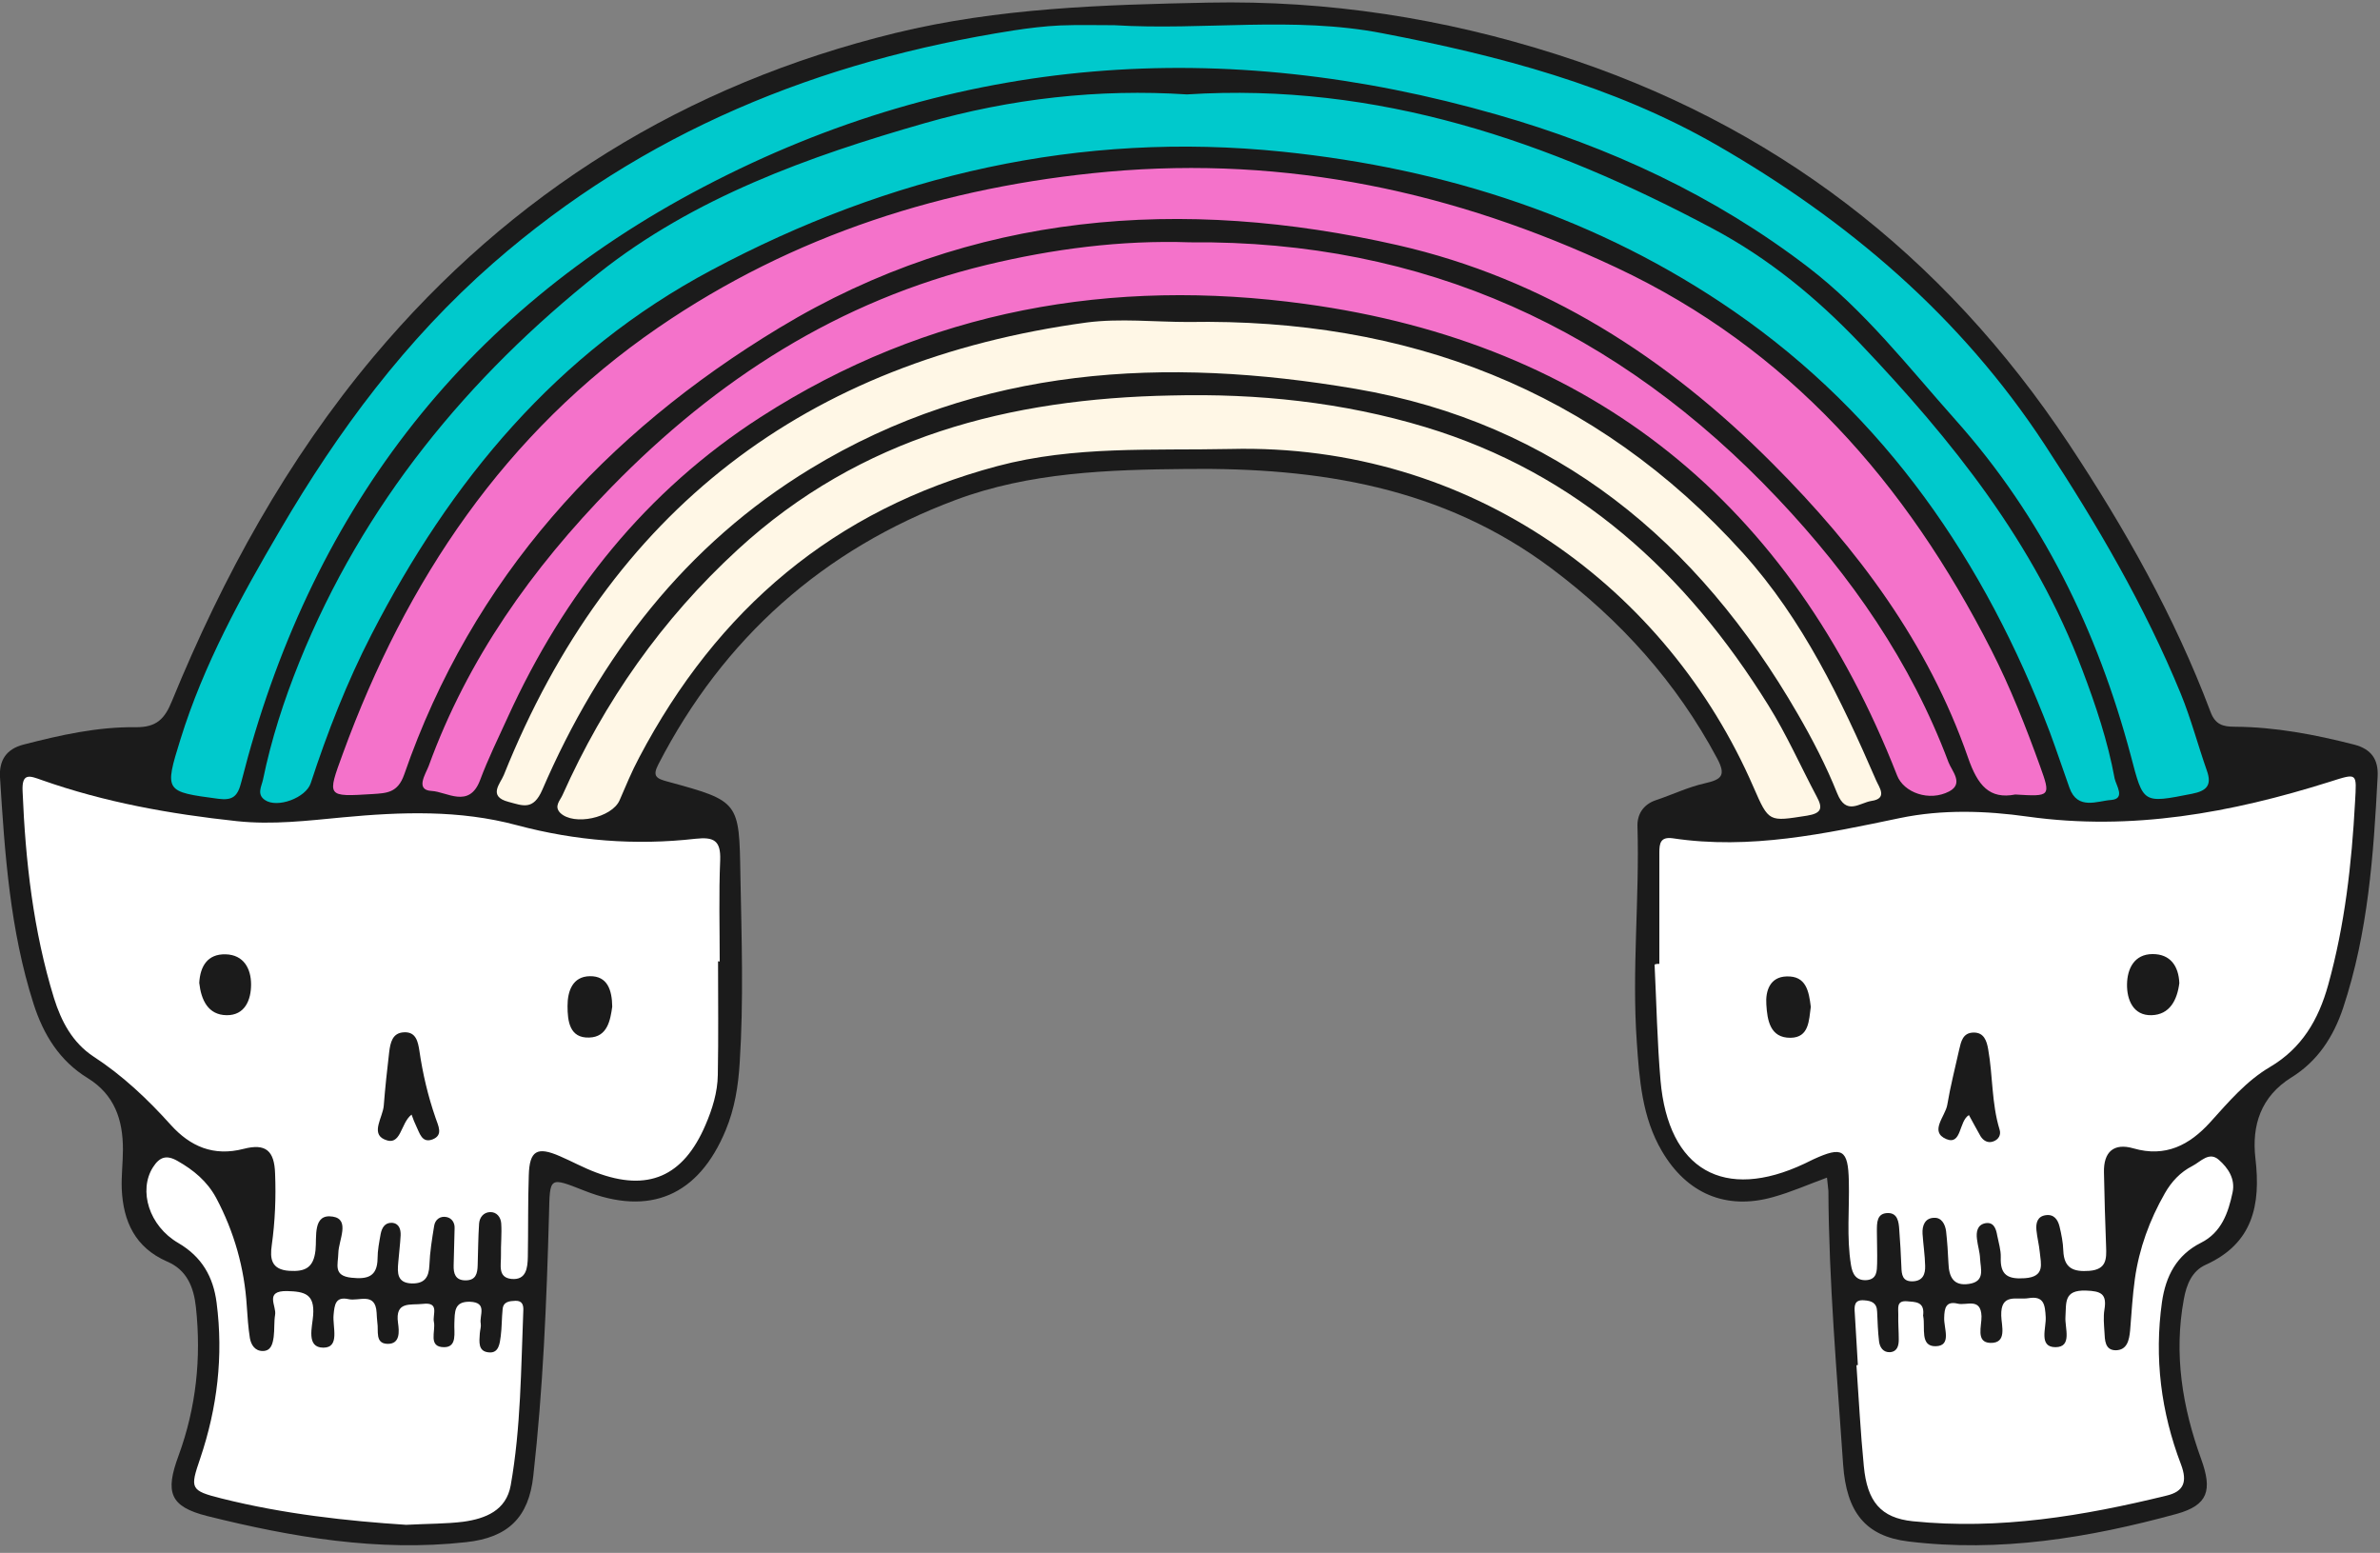
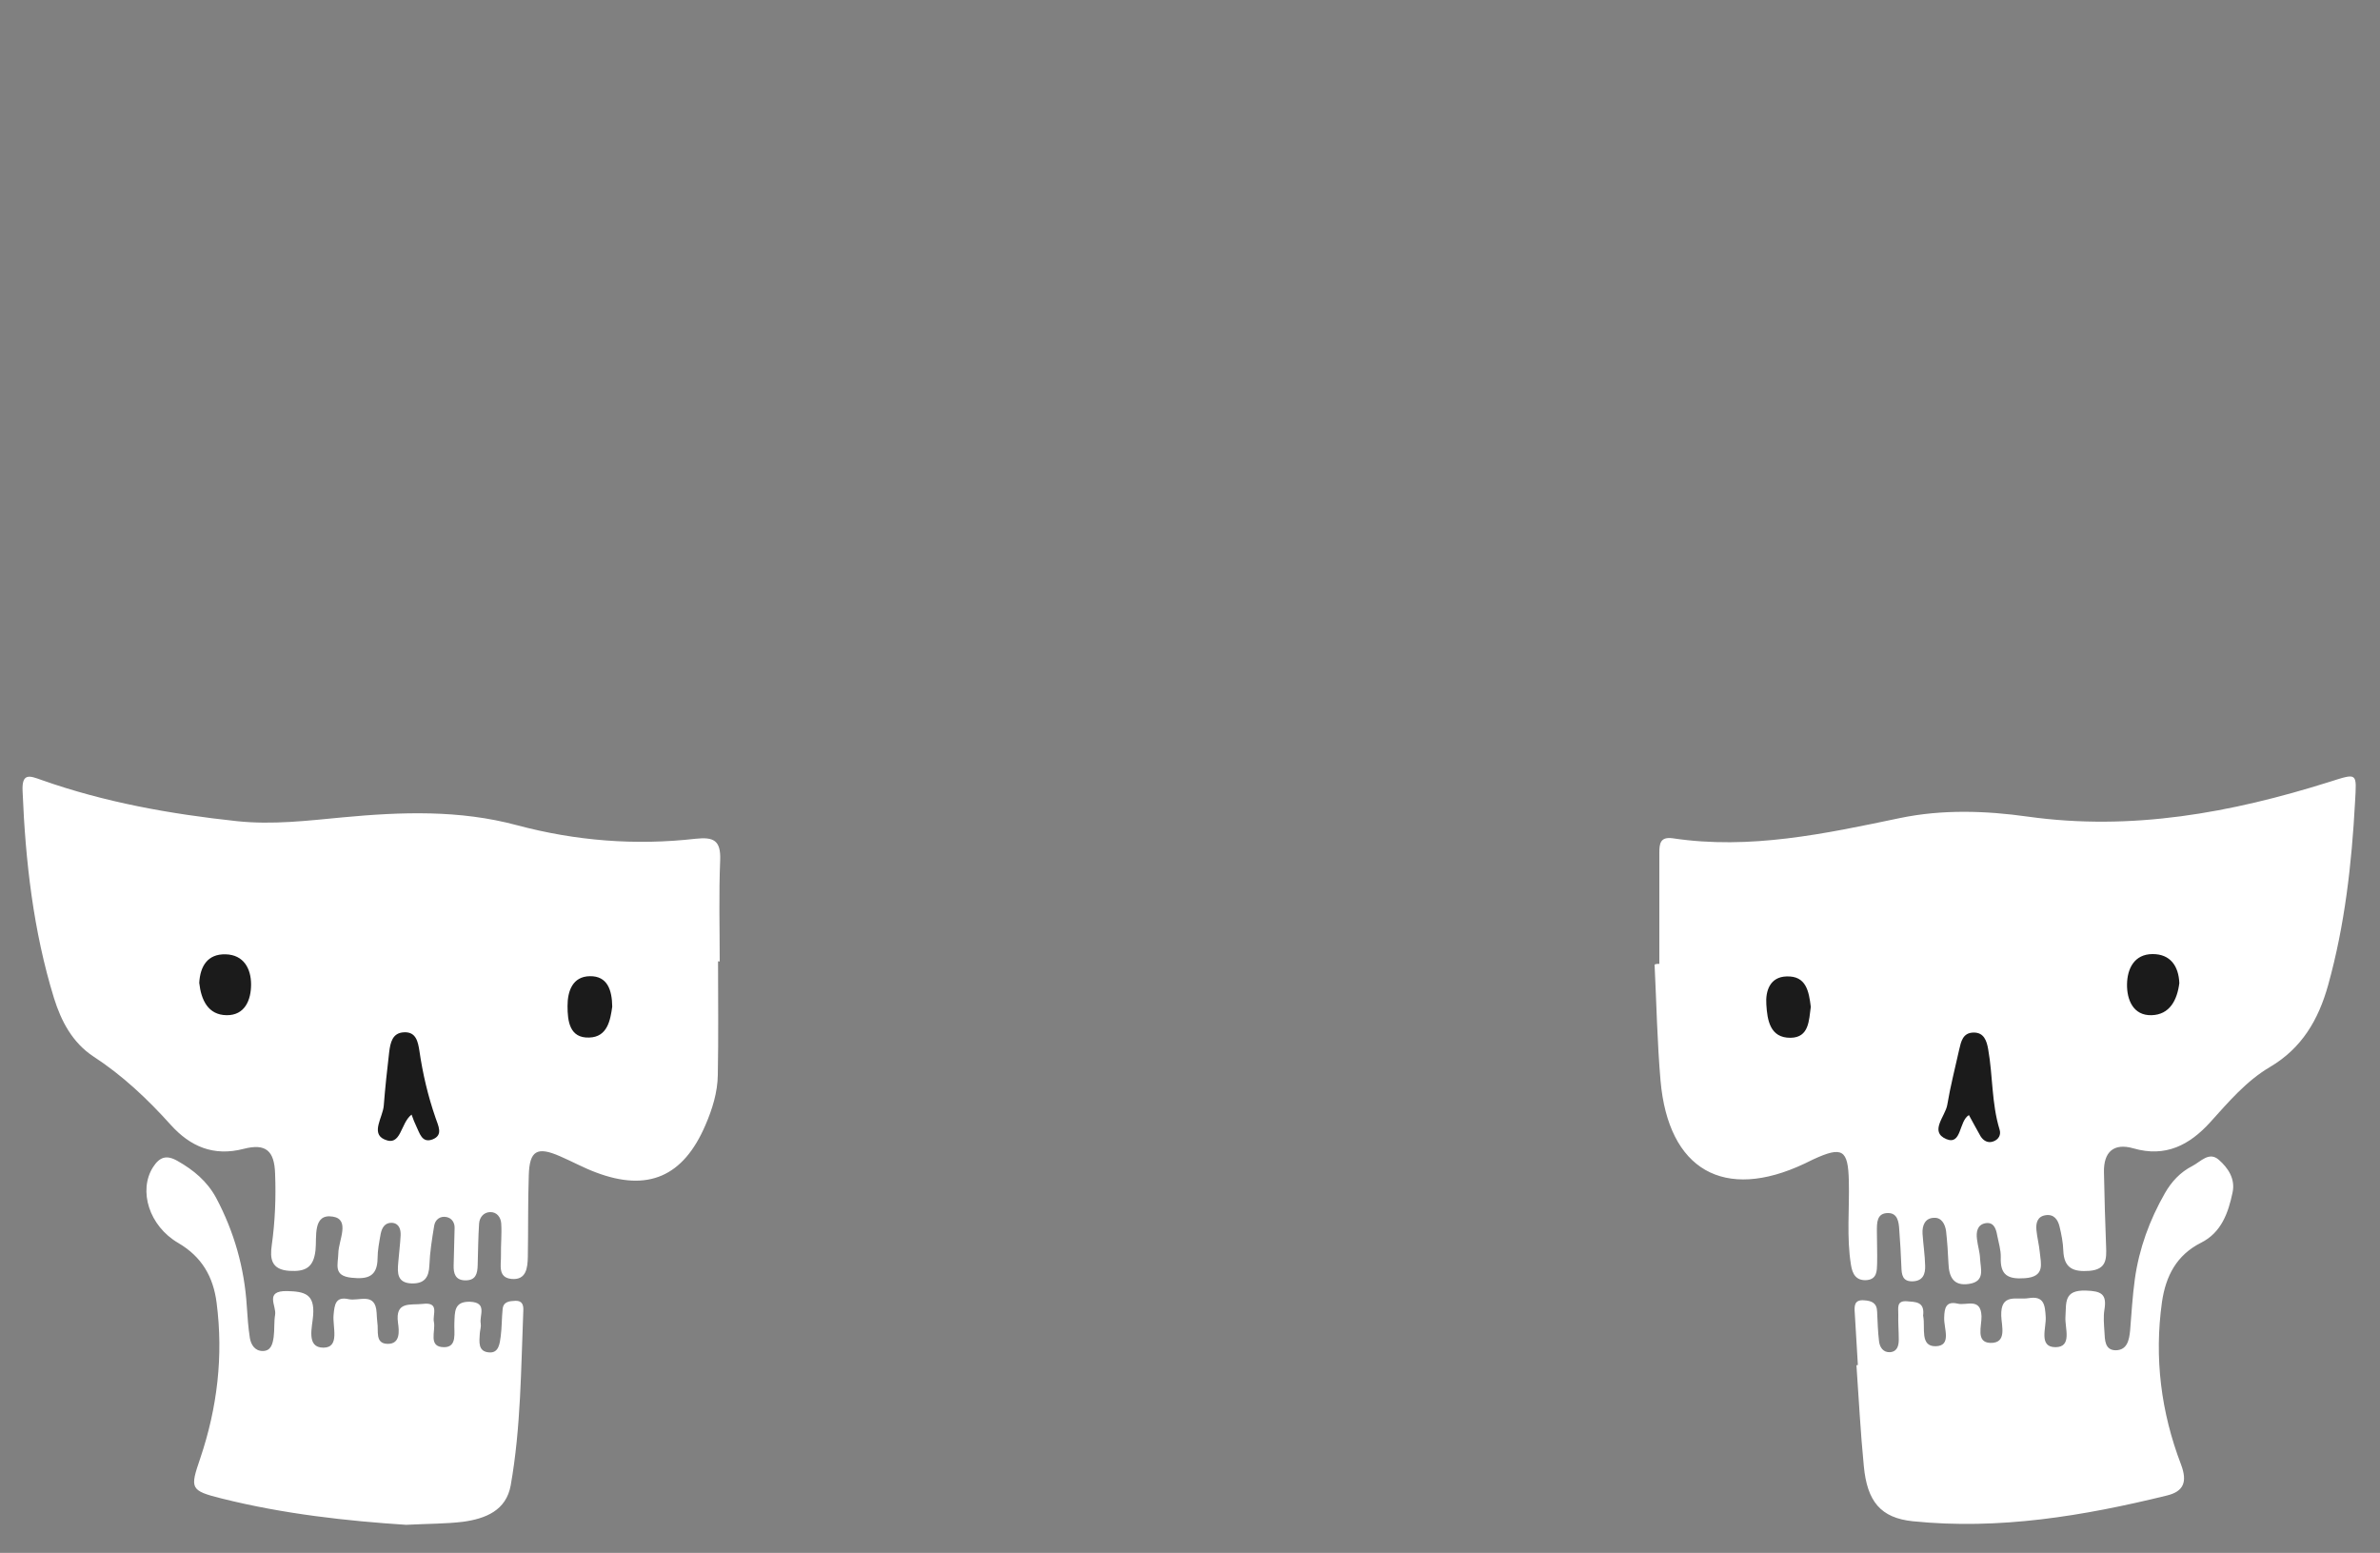
<svg xmlns="http://www.w3.org/2000/svg" fill="#000000" height="65.3" preserveAspectRatio="xMidYMid meet" version="1" viewBox="-0.0 -0.1 100.1 65.3" width="100.1" zoomAndPan="magnify">
  <rect x="-0.0" y="-0.1" width="100.1" height="65.3" fill="#808080" stroke="none" />
  <g>
    <g id="change1_1">
-       <path d="M76.84,49.42c-0.79,0.29-1.51,0.61-2.27,0.82c-1.99,0.56-3.63-0.16-4.67-1.93 c-0.84-1.43-0.95-3.02-1.06-4.61c-0.21-3.01,0.12-6.02,0.03-9.04c-0.02-0.51,0.24-0.93,0.77-1.11c0.69-0.23,1.35-0.55,2.06-0.71 c0.7-0.16,0.91-0.32,0.52-1.05c-1.71-3.2-4.06-5.81-6.97-7.99c-4.58-3.43-9.79-4.24-15.32-4.18c-3.32,0.03-6.62,0.14-9.73,1.3 c-5.57,2.08-9.77,5.81-12.51,11.12c-0.26,0.5-0.09,0.6,0.4,0.73c3.01,0.82,3,0.84,3.05,3.93c0.05,2.63,0.14,5.26-0.03,7.9 c-0.06,0.97-0.21,1.92-0.59,2.83c-1.14,2.75-3.19,3.63-5.94,2.54c-1.5-0.59-1.45-0.59-1.49,1c-0.1,3.67-0.25,7.34-0.66,10.99 c-0.19,1.75-1.06,2.6-2.83,2.79c-3.7,0.41-7.32-0.21-10.89-1.1c-1.58-0.4-1.77-1-1.2-2.54c0.74-2.02,0.96-4.1,0.73-6.24 c-0.09-0.84-0.38-1.57-1.21-1.92c-1.35-0.59-1.85-1.69-1.91-3.06c-0.02-0.55,0.05-1.11,0.05-1.66c0-1.24-0.35-2.3-1.49-3 c-1.17-0.72-1.85-1.81-2.27-3.12C0.42,39.01,0.2,35.8,0,32.58c-0.04-0.69,0.25-1.18,0.99-1.37c1.55-0.4,3.11-0.75,4.71-0.73 c0.89,0.01,1.23-0.35,1.54-1.12c2.14-5.22,4.84-10.13,8.47-14.46C21.52,7.98,28.83,3.45,37.65,1.29C42,0.23,46.39,0.1,50.83,0.01 c5.03-0.1,9.88,0.66,14.62,2.17c9.11,2.9,16.28,8.42,21.56,16.38c2.36,3.56,4.45,7.26,5.96,11.27c0.2,0.54,0.52,0.63,1.02,0.63 c1.71,0.01,3.37,0.33,5.02,0.75c0.73,0.19,1.03,0.63,0.99,1.35c-0.17,3.29-0.4,6.56-1.45,9.72c-0.41,1.23-1.08,2.25-2.18,2.93 c-1.28,0.8-1.67,2.01-1.51,3.4c0.23,1.96-0.1,3.58-2.1,4.48c-0.57,0.26-0.8,0.83-0.91,1.44c-0.43,2.32-0.06,4.55,0.73,6.73 c0.47,1.3,0.3,1.93-1.03,2.3c-3.69,1.01-7.45,1.63-11.29,1.16c-1.8-0.22-2.6-1.23-2.74-3.23c-0.26-3.83-0.6-7.66-0.62-11.51 C76.89,49.82,76.86,49.65,76.84,49.42z" fill="#1b1b1b" />
-     </g>
+       </g>
    <g id="change2_1">
-       <path d="M46.87,0.96c3.75,0.23,7.53-0.39,11.28,0.34c4.89,0.94,9.67,2.19,14.02,4.68 c5.54,3.18,10.3,7.23,13.83,12.62c2.19,3.34,4.2,6.77,5.72,10.47c0.43,1.05,0.72,2.16,1.1,3.24c0.22,0.62-0.02,0.85-0.63,0.97 c-2.08,0.41-2.04,0.42-2.57-1.6c-1.4-5.26-3.73-10.04-7.38-14.13c-1.98-2.22-3.81-4.59-6.2-6.42c-3.93-3.01-8.36-5.06-13.08-6.41 c-11.5-3.3-22.72-2.54-33.37,3.04c-10.23,5.35-16.61,13.85-19.44,25.02c-0.15,0.6-0.35,0.79-0.97,0.71 c-2.24-0.3-2.28-0.29-1.59-2.5c0.97-3.13,2.54-5.99,4.19-8.8c2.44-4.17,5.28-8,8.97-11.23c6.32-5.52,13.7-8.5,21.88-9.78 c0.65-0.1,1.31-0.18,1.96-0.21C45.35,0.94,46.11,0.96,46.87,0.96z M38.89,5.08c-4.89,1.4-9.7,3.13-13.7,6.3 c-5.52,4.38-9.92,9.73-12.6,16.36c-0.65,1.61-1.18,3.25-1.53,4.95c-0.06,0.28-0.27,0.61,0.08,0.85c0.52,0.36,1.73-0.09,1.93-0.71 c0.7-2.14,1.52-4.24,2.55-6.24c3.32-6.46,7.8-11.87,14.3-15.33C37.42,7.26,45.4,5.4,53.95,6.28c6.88,0.71,13.3,2.79,18.99,6.72 c6.35,4.39,10.54,10.51,13.27,17.68c0.29,0.78,0.55,1.57,0.83,2.35c0.34,0.95,1.17,0.55,1.75,0.51c0.62-0.05,0.21-0.61,0.15-0.9 c-0.29-1.57-0.79-3.07-1.36-4.57c-2.01-5.34-5.48-9.66-9.35-13.73c-1.83-1.92-3.85-3.58-6.2-4.83c-6.89-3.67-14.08-6.15-22.11-5.64 C46.22,3.63,42.52,4.04,38.89,5.08z" fill="#00c9cc" />
-     </g>
+       </g>
    <g id="change3_1">
-       <path d="M84.76,33.31c-1.08,0.21-1.58-0.37-1.99-1.56c-1.67-4.8-4.64-8.77-8.21-12.35 c-4.45-4.47-9.6-7.78-15.77-9.19c-9.06-2.06-17.92-1.41-26.01,3.48c-7.33,4.43-12.92,10.52-15.78,18.78 c-0.27,0.77-0.73,0.78-1.32,0.82c-1.95,0.12-1.93,0.13-1.26-1.7c2.66-7.28,6.82-13.5,13.26-17.92c5.67-3.89,12.07-5.93,18.93-6.55 c7.51-0.67,14.58,0.84,21.37,4.03c7.26,3.41,12.2,9.07,15.77,16.08c0.8,1.57,1.45,3.22,2.05,4.88 C86.26,33.39,86.25,33.4,84.76,33.31z M41.49,11.04c-6.2,1.5-11.35,4.81-15.78,9.35c-3.33,3.41-6.04,7.21-7.68,11.72 c-0.13,0.34-0.58,1.01,0.12,1.05c0.64,0.03,1.58,0.76,2.04-0.45c0.34-0.91,0.77-1.78,1.17-2.66c2.37-5.19,5.8-9.5,10.63-12.61 c7.02-4.52,14.79-5.87,22.9-4.76c12.13,1.66,20.43,8.41,24.9,19.83c0.28,0.72,1.35,1.11,2.19,0.67c0.63-0.33,0.11-0.86-0.03-1.23 c-1.58-4.21-4.09-7.82-7.17-11.08c-6.72-7.12-14.89-10.87-24.73-10.78C47.14,9.99,44.28,10.37,41.49,11.04z" fill="#f472ca" />
-     </g>
+       </g>
    <g id="change4_1">
-       <path d="M49.98,13.44c9.17-0.16,17.11,2.82,23.34,9.73c2.51,2.79,4.11,6.14,5.59,9.55c0.12,0.28,0.5,0.76-0.2,0.86 c-0.5,0.08-1.06,0.63-1.44-0.32c-0.46-1.15-1.04-2.27-1.66-3.34c-4.2-7.27-10.17-12.23-18.6-13.67c-7.97-1.36-15.8-0.97-22.92,3.36 c-5.25,3.19-8.86,7.89-11.28,13.5c-0.38,0.88-0.82,0.67-1.42,0.51c-0.89-0.23-0.34-0.78-0.2-1.13 c4.46-11.12,12.7-17.42,24.52-19.03C47.12,13.28,48.56,13.44,49.98,13.44z M31.03,23.01c-3.19,2.93-5.61,6.38-7.37,10.32 c-0.1,0.23-0.37,0.47-0.1,0.75c0.57,0.56,2.18,0.21,2.5-0.53c0.26-0.6,0.51-1.21,0.82-1.79c3.28-6.23,8.2-10.43,15.07-12.26 c3.23-0.86,6.52-0.65,9.81-0.72C61.93,18.53,70.15,24.7,73.75,33c0.65,1.49,0.64,1.45,2.25,1.2c0.62-0.1,0.67-0.32,0.41-0.8 c-0.68-1.28-1.27-2.62-2.04-3.85C70.92,24,66.35,19.8,59.95,17.86c-3.48-1.05-7.05-1.42-10.68-1.33 C42.47,16.66,36.2,18.26,31.03,23.01z" fill="#fff7e6" />
-     </g>
+       </g>
    <g id="change5_1">
      <path d="M69.79,40.43c0-1.56,0-3.12,0-4.67c0-0.39,0.04-0.68,0.56-0.61c3.25,0.49,6.4-0.19,9.56-0.85 c1.78-0.37,3.61-0.31,5.38-0.06c4.37,0.61,8.55-0.16,12.68-1.46c1.2-0.38,1.15-0.4,1.08,0.85c-0.14,2.6-0.43,5.17-1.13,7.69 c-0.41,1.47-1.11,2.66-2.45,3.45c-1,0.59-1.74,1.47-2.51,2.32c-0.87,0.96-1.88,1.49-3.23,1.1c-0.83-0.24-1.26,0.15-1.24,1.01 c0.02,1.04,0.05,2.08,0.09,3.12c0.02,0.52,0.02,0.96-0.7,1.02c-0.67,0.05-1.07-0.1-1.1-0.85c-0.01-0.34-0.08-0.69-0.16-1.02 c-0.07-0.28-0.23-0.52-0.58-0.47c-0.35,0.05-0.42,0.33-0.39,0.63c0.03,0.31,0.11,0.61,0.14,0.92c0.05,0.5,0.23,1.04-0.63,1.1 c-0.71,0.05-1.04-0.13-1.01-0.88c0.01-0.3-0.09-0.61-0.15-0.92c-0.05-0.29-0.15-0.58-0.51-0.51c-0.33,0.07-0.38,0.37-0.34,0.67 c0.03,0.27,0.12,0.54,0.13,0.82c0.02,0.42,0.23,0.96-0.47,1.06c-0.66,0.1-0.84-0.31-0.86-0.87c-0.02-0.45-0.05-0.9-0.1-1.35 c-0.04-0.29-0.19-0.58-0.51-0.56c-0.38,0.01-0.5,0.33-0.48,0.67c0.03,0.45,0.1,0.9,0.11,1.35c0.01,0.34-0.09,0.63-0.51,0.65 c-0.45,0.02-0.48-0.28-0.49-0.62c-0.02-0.52-0.05-1.04-0.09-1.56c-0.02-0.32-0.07-0.69-0.47-0.69c-0.48,0-0.47,0.41-0.47,0.77 c0,0.45,0.02,0.9,0.01,1.35c-0.01,0.31,0,0.66-0.44,0.7c-0.45,0.03-0.6-0.26-0.66-0.64c-0.19-1.17-0.06-2.35-0.09-3.53 c-0.03-1.32-0.27-1.47-1.49-0.91c-0.13,0.06-0.25,0.12-0.37,0.18c-3.39,1.6-5.73,0.27-6.06-3.49c-0.14-1.62-0.17-3.25-0.25-4.88 C69.66,40.43,69.73,40.43,69.79,40.43z M30.27,40.33c0-1.42-0.04-2.84,0.02-4.26c0.03-0.83-0.27-0.98-1.03-0.9 c-2.54,0.29-5.05,0.09-7.52-0.57c-2.42-0.65-4.87-0.56-7.32-0.33c-1.48,0.14-2.96,0.32-4.46,0.16c-2.8-0.3-5.55-0.79-8.21-1.73 c-0.48-0.17-0.84-0.33-0.8,0.47c0.12,2.95,0.45,5.87,1.32,8.7c0.31,0.99,0.78,1.87,1.65,2.45c1.23,0.8,2.28,1.79,3.26,2.88 c0.82,0.91,1.8,1.34,3.07,1.01c0.93-0.24,1.29,0.08,1.32,1.04c0.04,1,0,2.01-0.14,3.01c-0.08,0.56-0.03,1.03,0.74,1.08 c0.67,0.04,1.02-0.13,1.1-0.87c0.06-0.55-0.13-1.55,0.73-1.41c0.74,0.12,0.24,1,0.23,1.53c-0.01,0.49-0.23,0.96,0.56,1.04 c0.66,0.07,1.08-0.04,1.09-0.81c0-0.34,0.07-0.69,0.13-1.03c0.05-0.25,0.17-0.48,0.47-0.47c0.31,0.02,0.38,0.28,0.37,0.53 c-0.02,0.38-0.07,0.76-0.1,1.14c-0.04,0.44-0.05,0.86,0.57,0.88c0.53,0.01,0.72-0.25,0.74-0.77c0.02-0.55,0.11-1.1,0.2-1.65 c0.04-0.27,0.26-0.43,0.53-0.37c0.22,0.05,0.34,0.24,0.33,0.47c-0.01,0.52-0.03,1.04-0.04,1.56c-0.01,0.34,0.07,0.63,0.5,0.63 c0.43,0,0.5-0.28,0.51-0.63c0.02-0.59,0.02-1.18,0.06-1.76c0.02-0.26,0.19-0.47,0.46-0.48c0.28-0.01,0.45,0.21,0.47,0.47 c0.03,0.45-0.02,0.9-0.01,1.35c0.01,0.39-0.15,0.93,0.44,0.99c0.63,0.06,0.68-0.47,0.69-0.93c0.02-1.14,0-2.29,0.04-3.43 c0.03-1.04,0.35-1.22,1.31-0.8c0.51,0.22,1,0.49,1.51,0.68c2.19,0.83,3.68,0.18,4.61-1.99c0.29-0.67,0.51-1.38,0.52-2.11 c0.03-1.59,0.01-3.18,0.01-4.78C30.22,40.33,30.24,40.33,30.27,40.33z M78.08,57.31c0.1,1.41,0.17,2.83,0.31,4.24 c0.14,1.49,0.71,2.18,2.06,2.32c3.63,0.37,7.17-0.22,10.68-1.08c0.71-0.17,0.88-0.57,0.6-1.31c-0.84-2.2-1.13-4.48-0.8-6.83 c0.16-1.09,0.61-1.97,1.64-2.49c0.86-0.43,1.15-1.26,1.33-2.12c0.12-0.57-0.19-1.03-0.58-1.37c-0.41-0.36-0.76,0.08-1.11,0.26 c-0.51,0.26-0.88,0.66-1.16,1.15c-0.64,1.12-1.08,2.32-1.26,3.6c-0.1,0.72-0.14,1.44-0.2,2.17c-0.04,0.4-0.12,0.82-0.6,0.83 c-0.47,0-0.46-0.44-0.48-0.78c-0.02-0.31-0.05-0.63,0-0.93c0.11-0.66-0.14-0.78-0.78-0.8c-0.94-0.03-0.82,0.51-0.86,1.11 c-0.03,0.46,0.3,1.27-0.42,1.27c-0.72,0-0.38-0.82-0.41-1.27c-0.03-0.51-0.07-0.9-0.73-0.79c-0.49,0.08-1.17-0.23-1.14,0.74 c0.01,0.42,0.26,1.16-0.46,1.14c-0.62-0.02-0.36-0.71-0.37-1.12c-0.03-0.8-0.63-0.44-1-0.53c-0.5-0.12-0.56,0.19-0.57,0.59 c-0.02,0.44,0.33,1.18-0.35,1.2c-0.68,0.02-0.44-0.78-0.53-1.25c-0.01-0.03-0.01-0.07,0-0.1c0.04-0.53-0.34-0.51-0.68-0.54 c-0.47-0.04-0.36,0.31-0.37,0.56c-0.01,0.35,0.02,0.69,0.02,1.04c0,0.25-0.05,0.51-0.36,0.54c-0.29,0.02-0.44-0.2-0.47-0.46 c-0.05-0.41-0.06-0.83-0.08-1.24c-0.01-0.37-0.23-0.46-0.54-0.48c-0.44-0.04-0.42,0.26-0.4,0.54c0.04,0.73,0.09,1.45,0.13,2.18 C78.1,57.31,78.09,57.31,78.08,57.31z M19.49,63.89c0.93-0.13,1.8-0.47,1.99-1.53c0.43-2.43,0.43-4.89,0.53-7.35 c0.01-0.21-0.03-0.42-0.33-0.41c-0.25,0.01-0.51,0.03-0.54,0.35c-0.04,0.38-0.03,0.76-0.08,1.14c-0.04,0.3-0.08,0.71-0.48,0.68 c-0.49-0.03-0.42-0.45-0.4-0.8c0.01-0.14,0.06-0.28,0.04-0.41c-0.07-0.34,0.3-0.89-0.45-0.92c-0.68-0.02-0.64,0.43-0.66,0.9 c-0.02,0.39,0.13,1.01-0.43,1.01c-0.69,0-0.35-0.67-0.43-1.06c-0.07-0.3,0.26-0.85-0.47-0.76c-0.52,0.06-1.17-0.13-1.04,0.8 c0.05,0.35,0.1,0.89-0.44,0.88c-0.54-0.01-0.37-0.55-0.43-0.9c-0.02-0.14-0.02-0.28-0.03-0.41c-0.05-0.89-0.75-0.47-1.18-0.57 c-0.55-0.12-0.59,0.23-0.63,0.66c-0.05,0.5,0.28,1.38-0.43,1.38c-0.74,0-0.46-0.89-0.43-1.36c0.07-0.9-0.36-1-1.09-1.02 c-0.98-0.02-0.44,0.63-0.51,1c-0.05,0.3-0.02,0.62-0.06,0.93c-0.04,0.27-0.1,0.59-0.46,0.59c-0.33,0-0.49-0.26-0.54-0.54 c-0.07-0.44-0.1-0.89-0.13-1.34c-0.1-1.61-0.53-3.13-1.29-4.56c-0.38-0.7-0.95-1.17-1.62-1.55C7,48.45,6.71,48.55,6.43,48.99 c-0.61,0.97-0.17,2.46,1.07,3.18c0.99,0.58,1.47,1.42,1.61,2.51c0.29,2.24,0.03,4.42-0.69,6.55c-0.43,1.26-0.43,1.35,0.89,1.68 c2.63,0.66,5.31,0.95,7.77,1.11C18.04,63.97,18.77,63.98,19.49,63.89z" fill="#ffffff" />
    </g>
    <g id="change1_2">
      <path d="M82.81,46.79c-0.43,0.26-0.3,1.28-0.95,1.01c-0.73-0.31-0.04-0.96,0.04-1.44c0.13-0.78,0.33-1.55,0.5-2.32 c0.08-0.34,0.15-0.71,0.6-0.72c0.45-0.01,0.56,0.36,0.62,0.7c0.2,1.12,0.14,2.27,0.48,3.38c0.07,0.22-0.04,0.42-0.27,0.5 c-0.22,0.08-0.41-0.03-0.53-0.22C83.13,47.38,82.97,47.08,82.81,46.79z M90.54,40.02c-0.78,0-1.07,0.62-1.08,1.27 c-0.01,0.65,0.26,1.32,1.03,1.3c0.77-0.02,1.08-0.64,1.17-1.35C91.63,40.52,91.28,40.02,90.54,40.02z M75.14,40.96 c-0.7,0.02-0.89,0.61-0.85,1.18c0.04,0.65,0.15,1.41,1.02,1.4c0.78-0.01,0.77-0.73,0.85-1.3C76.08,41.59,75.97,40.93,75.14,40.96z M17.5,47.24c0.15,0.3,0.24,0.75,0.7,0.57c0.45-0.18,0.23-0.57,0.12-0.9c-0.32-0.92-0.54-1.86-0.68-2.82 c-0.06-0.38-0.14-0.81-0.65-0.78c-0.49,0.02-0.57,0.44-0.62,0.82c-0.09,0.76-0.17,1.51-0.23,2.27c-0.04,0.48-0.55,1.15,0.02,1.41 c0.72,0.33,0.67-0.67,1.15-1.04C17.39,46.99,17.44,47.12,17.5,47.24z M9.53,42.59c0.77,0.01,1.03-0.64,1.03-1.29 c0-0.67-0.31-1.25-1.07-1.27c-0.76-0.02-1.07,0.5-1.11,1.2C8.46,41.95,8.75,42.58,9.53,42.59z M24.81,40.95 c-0.73,0.01-0.94,0.63-0.94,1.25c0,0.63,0.08,1.36,0.91,1.33c0.77-0.02,0.89-0.73,0.97-1.3C25.74,41.53,25.55,40.94,24.81,40.95z" fill="#1b1b1b" />
    </g>
  </g>
</svg>